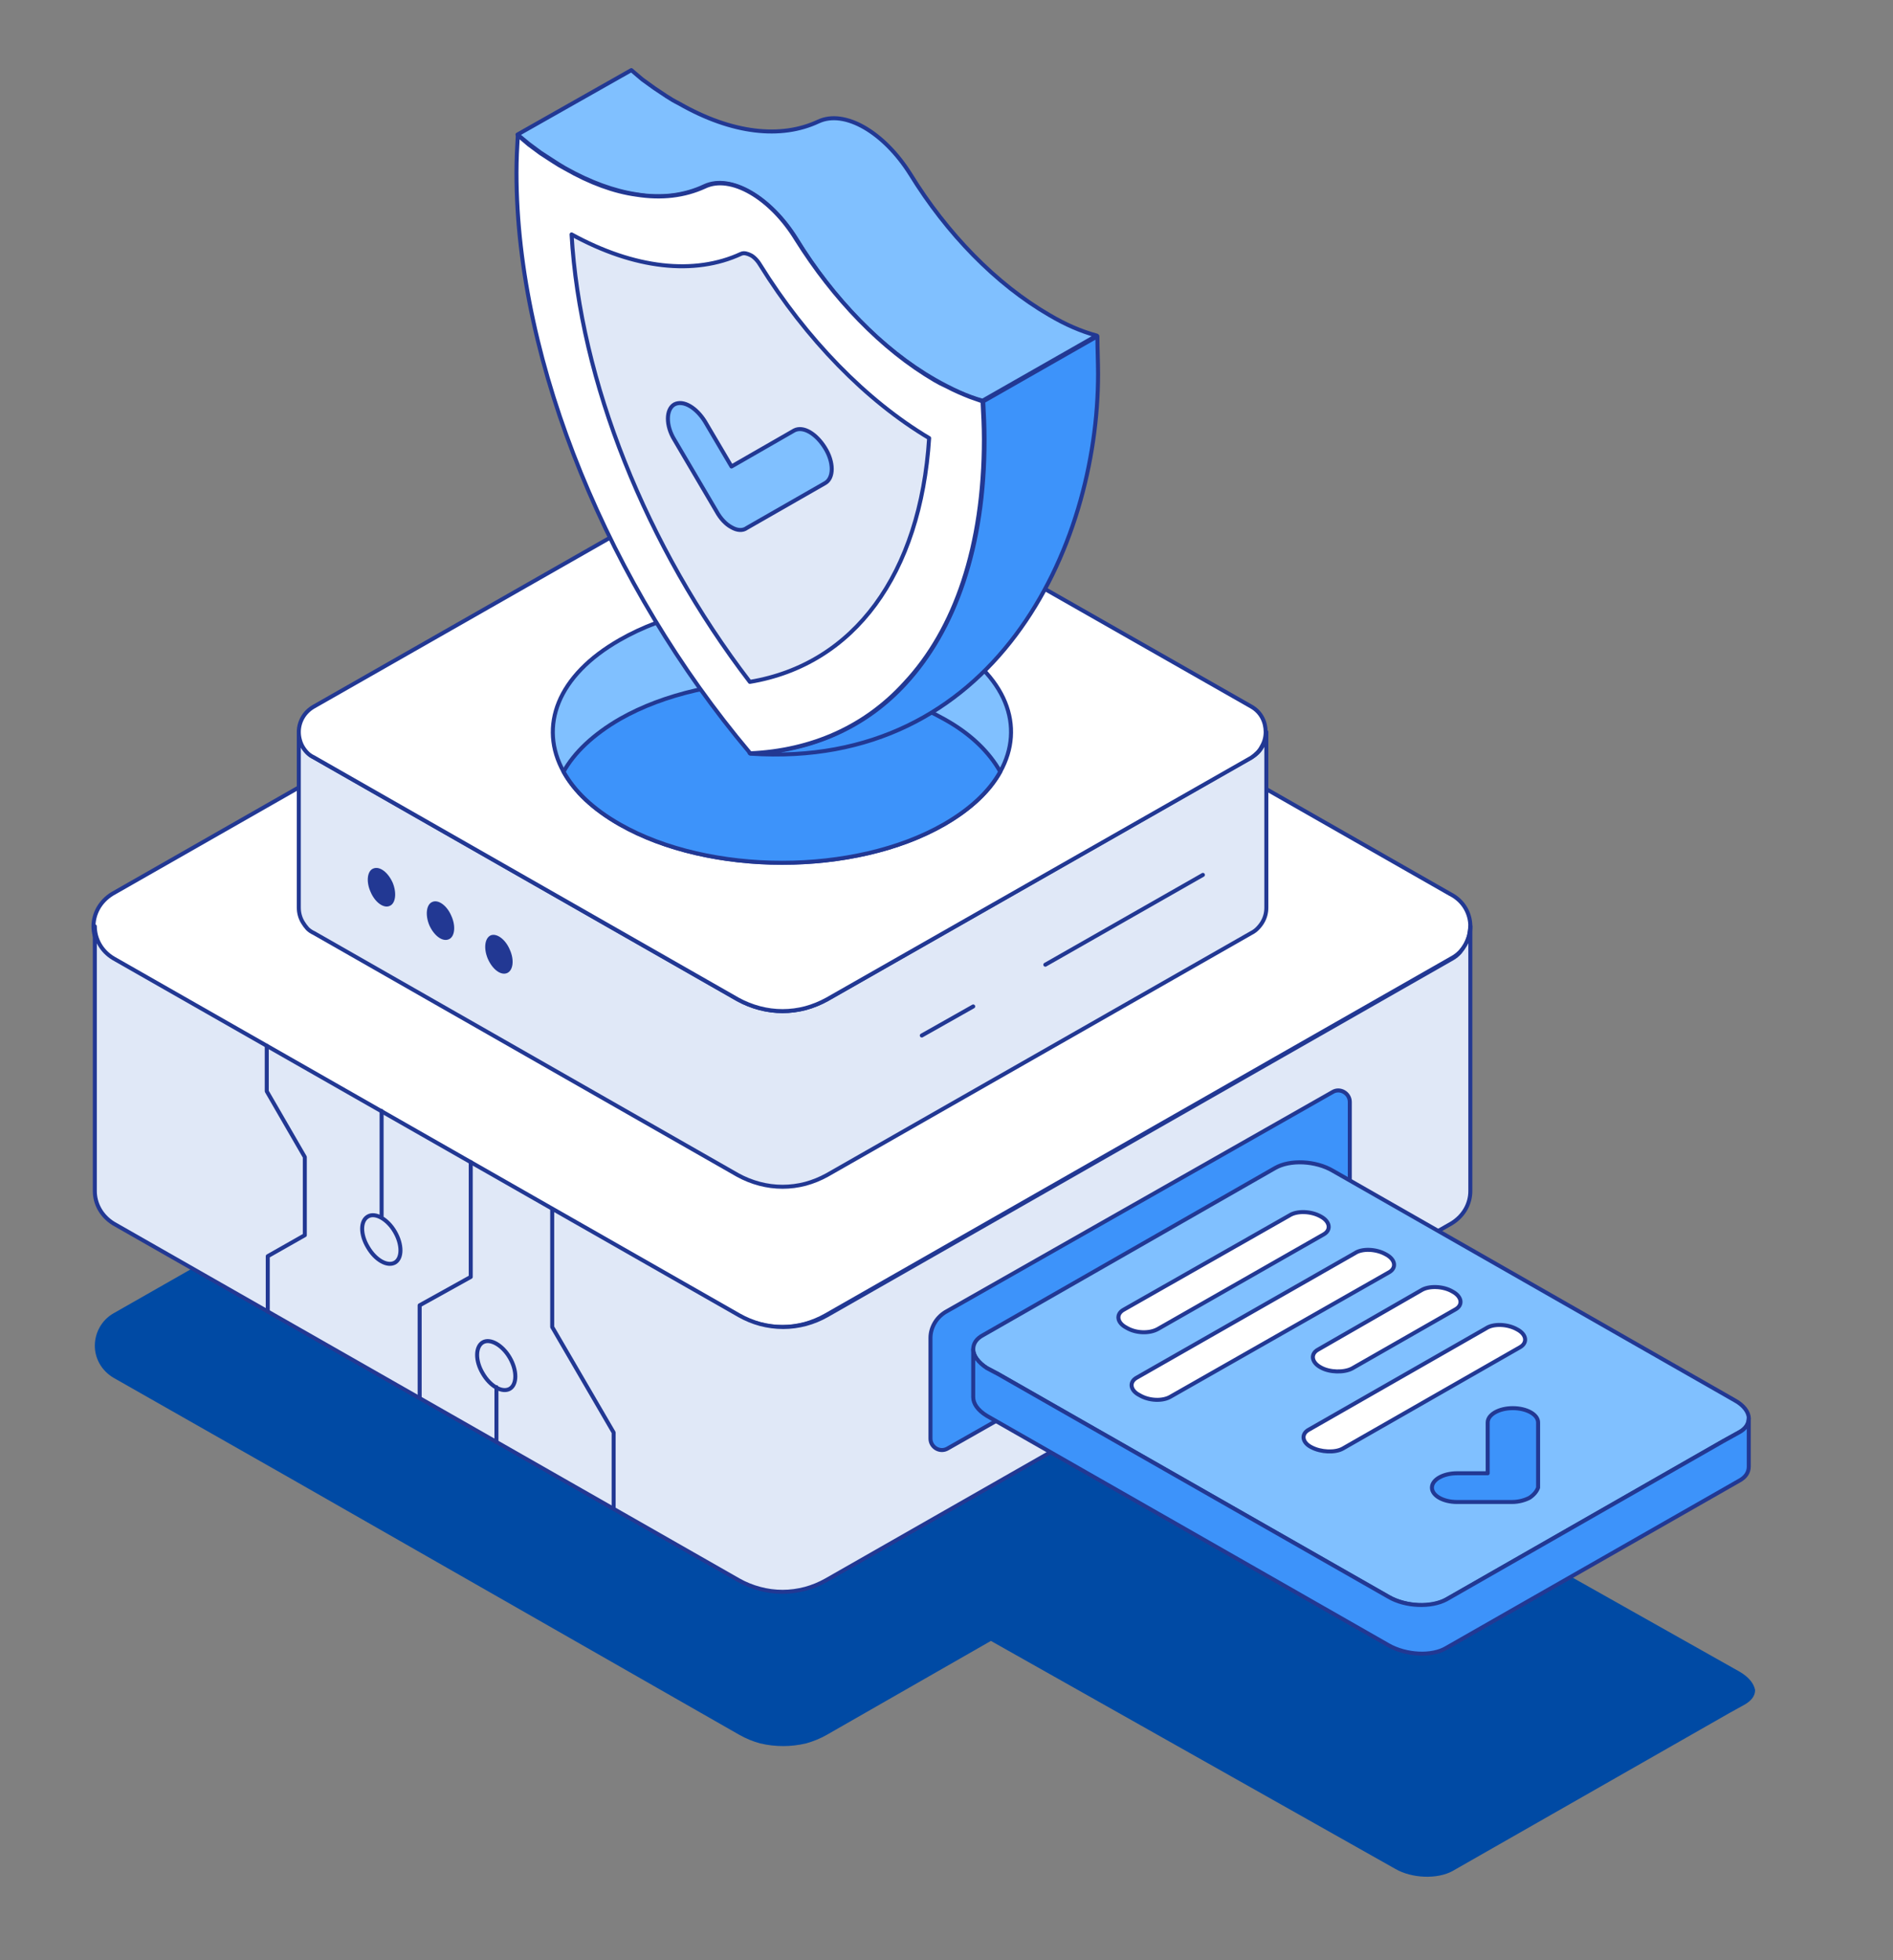
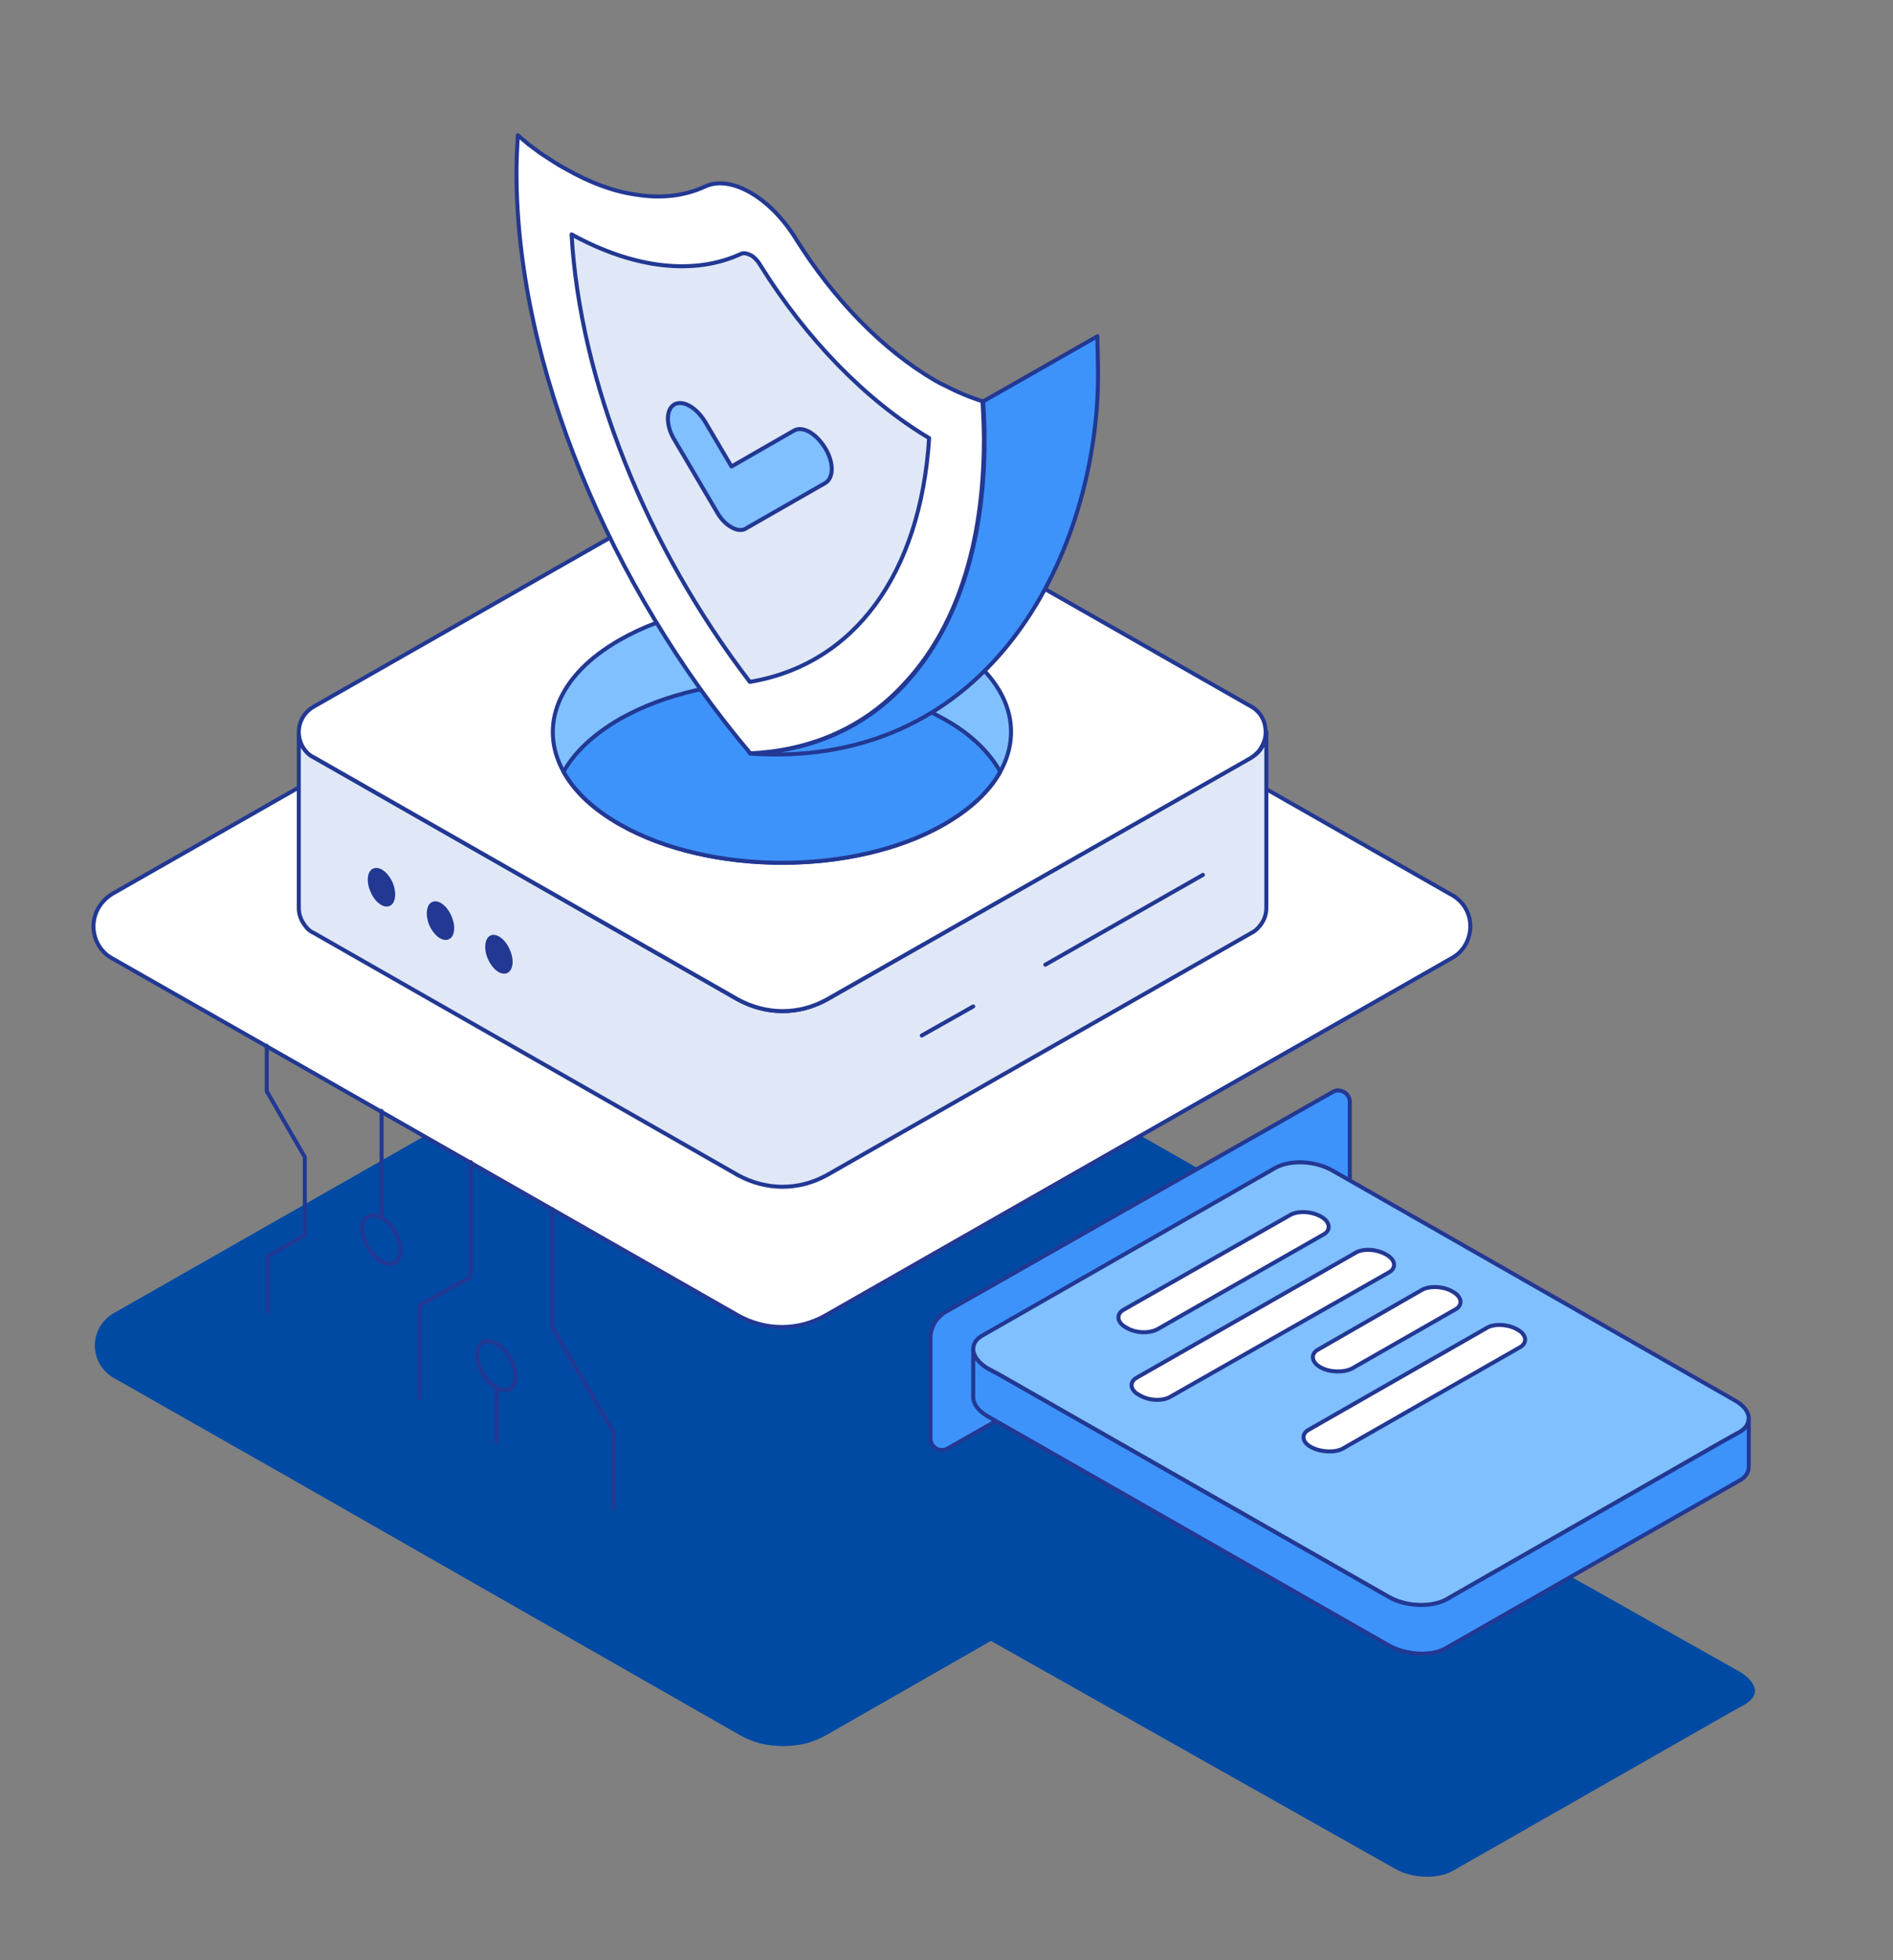
<svg xmlns="http://www.w3.org/2000/svg" viewBox="0 0 567 587" width="567" height="587">
  <rect x="0" y="0" width="567" height="587" fill="#808080" stroke="none" />
  <defs>
    <clipPath id="cp1">
      <path d="m0 0h567v587h-567z" />
    </clipPath>
  </defs>
  <style>.a{fill:#004aa4}.b{fill:#fff;stroke:#223893;stroke-linecap:round;stroke-linejoin:round;stroke-width:1.2}.c{fill:#e0e8f7;stroke:#223893;stroke-linecap:round;stroke-linejoin:round;stroke-width:1.2}.d{fill:none;stroke:#223893;stroke-linecap:round;stroke-linejoin:round;stroke-width:1.2}.e{fill:#223893}.f{fill:#80c0ff;stroke:#223893;stroke-linecap:round;stroke-linejoin:round;stroke-width:1.2}.g{fill:#3d93fa;stroke:#223893;stroke-linecap:round;stroke-linejoin:round;stroke-width:1.2}</style>
  <g clip-path="url(#cp1)">
    <path class="a" d="m521.2 500.7l-121.1-68.2 34.8-19.9c3.8-2 5.6-5.9 5.6-9.6 0-3.7-1.8-7.5-5.6-9.7l-187.2-106.8q-3-1.7-6.3-2.6-3.4-0.9-6.8-0.9-3.5 0-6.9 0.9-3.3 0.9-6.3 2.6l-187.4 106.8c-3.7 2.1-5.6 6-5.6 9.7 0 3.7 1.9 7.4 5.6 9.6l52.6 29.9 134.8 77q3 1.7 6.3 2.6 3.4 0.8 6.9 0.8 3.4 0 6.8-0.8 3.3-0.9 6.3-2.6l49.1-28.1 121 68.2c5.1 3 12.8 3.2 17.3 0.7l82.9-47.3 4.7-2.6c2-1.2 3-2.6 3-4.3-0.4-1.9-1.7-3.7-4.5-5.4z" />
    <path class="b" d="m440.4 277.4c0 3.7-1.9 7.6-5.7 9.6l-52.6 30-134.8 76.9q-3 1.7-6.3 2.6-3.4 0.9-6.8 0.9-3.5 0-6.8-0.9-3.4-0.9-6.4-2.6l-134.7-76.9-52.7-30c-3.7-2-5.6-5.9-5.6-9.6 0-3.7 1.9-7.4 5.6-9.7l187.2-106.8q3-1.7 6.4-2.6 3.3-0.9 6.8-0.9 3.4 0 6.8 0.9 3.3 0.9 6.3 2.6l187.2 106.8c4.2 2.1 6.1 6 6.1 9.7z" />
    <path class="c" d="m379.3 219.2v52.6q0 1.2-0.3 2.3-0.3 1.1-0.9 2.1-0.6 1-1.5 1.9-0.8 0.8-1.8 1.3l-127.1 72.5q-3.1 1.7-6.4 2.6-3.4 0.9-6.9 0.9-3.5 0-6.9-0.9-3.4-0.9-6.5-2.6l-127-72.5q-1.1-0.5-1.9-1.3-0.8-0.9-1.4-1.9-0.6-1-0.9-2.1-0.3-1.1-0.3-2.3v-52.6c0 3 1.5 6 4.5 7.6l127 72.5q3.1 1.7 6.5 2.6 3.4 0.9 6.9 0.9 3.5 0 6.9-0.9 3.3-0.9 6.4-2.6l127.1-72.5c3-1.6 4.3-4.6 4.5-7.6z" />
    <path class="b" d="m379.1 219.2q0 1.2-0.3 2.3-0.3 1.1-0.9 2.1-0.5 1-1.3 1.8-0.9 0.9-1.8 1.5l-127.1 72.4q-3.1 1.7-6.4 2.6-3.4 0.9-6.9 0.9-3.5 0-6.9-0.9-3.4-0.9-6.5-2.6l-127-72.5q-1.1-0.5-1.9-1.3-0.8-0.8-1.4-1.8-0.6-1-0.9-2.2-0.3-1.1-0.3-2.3c0-2.9 1.5-5.9 4.5-7.6l127-72.4q3.1-1.7 6.5-2.6 3.4-0.9 6.9-0.9 3.5 0 6.9 0.9 3.3 0.9 6.4 2.6l127.1 72.4c3 1.7 4.3 4.7 4.3 7.6z" />
    <path class="d" d="m313.1 288.9l47.2-26.9m-84.2 48.1l15.4-8.7" />
    <path class="e" d="m116.7 271.3c1.8-0.7 2.2-3.9 0.9-7-1.4-3.1-3.9-5-5.8-4.2-1.8 0.7-2.2 3.9-0.8 7 1.3 3.1 3.9 5 5.7 4.2zm17.7 10c1.8-0.7 2.2-3.9 0.8-7-1.3-3.1-3.9-5-5.7-4.2-1.8 0.7-2.2 3.9-0.9 7 1.4 3.1 3.9 5 5.8 4.2zm17.5 10.1c1.8-0.8 2.2-3.9 0.8-7-1.3-3.1-3.9-5-5.7-4.3-1.8 0.8-2.2 3.9-0.9 7 1.4 3.2 3.9 5.1 5.8 4.3z" />
    <path class="f" d="m299.6 231.1c-3.2 5.8-8.9 11.2-16.9 15.8-26.7 15.3-70.1 15.3-97 0-8.1-4.6-13.7-10-16.9-15.8-7.5-13.5-1.9-28.8 16.9-39.5 26.7-15.3 70.1-15.3 97 0 18.9 10.7 24.4 26 16.9 39.5z" />
    <path class="g" d="m299.6 231.1c-3.2 5.8-8.9 11.2-16.9 15.8-26.7 15.3-70.1 15.3-97 0-8.1-4.6-13.7-10-16.9-15.8 3.2-5.7 8.8-11.1 16.9-15.8 26.7-15.2 70.1-15.2 97 0 8.2 4.5 13.7 10.1 16.9 15.8z" />
-     <path class="f" d="m328.5 100.5l-34.2 19.5c-4.7-1.3-9.4-3.5-14.3-6.3-15.9-9.1-30.6-24.3-41.5-42.2-7.9-12.6-19.7-19.3-27.4-15.8-5.9 2.8-12.8 3.8-20.5 2.5-6.6-1-13.8-3.6-21.3-7.8q-1.9-1.1-3.7-2.3-1.9-1.2-3.7-2.4-1.7-1.3-3.5-2.6-1.7-1.4-3.4-2.8l34.1-19.3q1.6 1.4 3.3 2.8 1.8 1.3 3.6 2.6 1.8 1.2 3.6 2.4 1.8 1.2 3.8 2.2c15.9 9.1 30.6 10.6 41.7 5.4 7.9-3.7 19.7 3.2 27.6 15.8 10.9 17.7 25.6 32.9 41.7 42.2q7.1 4.2 14.1 6.1z" />
    <path class="g" d="m328.9 112c0 52.1-31.2 118.6-104.1 113.7 18.6-0.9 34.6-8.1 46.4-21 14.8-16.1 23.7-40.8 23.7-73 0-3.9-0.2-7.6-0.4-11.5l34.2-19.5c0 3.7 0.2 7.6 0.2 11.3z" />
    <path class="b" d="m294.7 131.5c0 32.2-8.7 57.1-23.7 73.1-11.8 13-27.8 20.2-46.4 21 0 0-0.2-0.2-0.2-0.4-41.5-49.3-69.7-115.8-69.7-173.5 0-3.9 0.2-7.7 0.4-11.2q1.6 1.4 3.3 2.8 1.8 1.3 3.5 2.6 1.8 1.2 3.7 2.4 1.8 1.2 3.7 2.2c7.5 4.3 14.7 6.9 21.3 7.8 7.5 1.2 14.4 0.4 20.5-2.4 7.7-3.7 19.7 3.2 27.4 15.8 11.1 17.7 25.6 32.9 41.5 42.2q1.7 1 3.5 1.8 1.7 0.9 3.5 1.7 1.8 0.8 3.6 1.5 1.9 0.7 3.7 1.3c0.2 3.7 0.4 7.6 0.4 11.3z" />
    <path class="c" d="m224.6 204.2c-31.2-40.7-50.9-90.3-53.4-134 18.8 10.3 36.8 12.3 50.8 5.8 0.9-0.4 2 0 2.8 0.4 0.7 0.3 1.9 1.3 2.8 2.8 13.9 22.4 31.9 40.8 50.7 52-2.6 40.8-22.5 67.8-53.7 73z" />
-     <path class="f" d="m219.1 157.9c-1.7-0.9-3.3-2.6-4.5-4.8l-12.6-21.4c-2.6-4.2-2.6-9.1 0-10.6 2.7-1.4 6.6 1 9.2 5.2l7.9 13.4 18.8-10.8c2.7-1.4 6.6 1 9.2 5.2 2.7 4.3 2.7 9.1 0 10.6l-23.4 13.4c-1.2 0.9-2.9 0.8-4.6-0.2z" />
-     <path class="c" d="m440.4 277.4v79.3c0 3.7-1.9 7.4-5.7 9.7l-187.2 106.8q-3 1.7-6.3 2.6-3.4 0.9-6.8 0.9-3.5 0-6.8-0.9-3.4-0.9-6.4-2.6l-187.2-106.8c-3.7-2.3-5.6-6-5.6-9.7v-79.3c0 3.7 1.9 7.4 5.6 9.6l52.6 30 134.8 76.9q3 1.7 6.3 2.6 3.4 0.9 6.9 0.9 3.4 0 6.8-0.9 3.3-0.9 6.3-2.6l134.8-76.9 52.6-30q1.2-0.7 2.2-1.8 0.9-1.1 1.6-2.3 0.7-1.3 1.1-2.7 0.3-1.4 0.4-2.8z" />
+     <path class="f" d="m219.1 157.9c-1.7-0.9-3.3-2.6-4.5-4.8l-12.6-21.4c-2.6-4.2-2.6-9.1 0-10.6 2.7-1.4 6.6 1 9.2 5.2l7.9 13.4 18.8-10.8c2.7-1.4 6.6 1 9.2 5.2 2.7 4.3 2.7 9.1 0 10.6l-23.4 13.4c-1.2 0.9-2.9 0.8-4.6-0.2" />
    <path class="d" d="m141 348v34.4l-15.3 8.5v27.7m39.7-56.5v35.3l18.4 31.6v22.8m-35.1-20v-16.4m-34.4-50.7v-32m-34.1 60.1v-16.6l11.1-6.3v-23.4l-11.4-19.7v-13.6m72.8 102.7c2.2-1.3 2.2-5.5 0-9.3-2.2-3.8-5.9-5.9-8.1-4.6-2.2 1.3-2.3 5.5 0 9.3 2.2 3.8 5.8 5.9 8.1 4.6zm-34.4-37.8c2.2-1.3 2.2-5.4 0-9.2-2.2-3.8-5.9-5.9-8.1-4.6-2.3 1.3-2.3 5.4 0 9.2 2.2 3.8 5.8 5.9 8.1 4.6z" />
    <path class="g" d="m399.8 367.9l-116 65.9c-2.3 1.3-5.1-0.4-5.1-3v-30.1c0-3.1 1.7-6.1 4.5-7.8l116-65.9c2.2-1.3 5.1 0.4 5.1 3v30.2c0 3.2-1.7 6.2-4.5 7.7z" />
    <path class="f" d="m523.8 424.7c0 1.7-0.9 3.2-3 4.3l-4.7 2.6-82.9 47.4c-4.3 2.6-12 2.2-17.3-0.8l-116.9-66.7-3.4-1.8c-2.8-1.7-4.1-3.8-4.1-5.6 0-1.7 0.9-3.2 3-4.3l87.4-50c4.5-2.6 12.2-2.2 17.3 0.8l120.3 68.7c2.8 1.5 4.3 3.6 4.3 5.4z" />
    <path class="b" d="m346.8 398l49.6-28.3c2.4-1.3 2-3.9-0.8-5.4-2.8-1.6-7.1-1.8-9.4-0.3l-49.6 28.2c-2.4 1.3-2.1 3.9 0.8 5.4 2.8 1.7 6.9 1.8 9.4 0.4zm3.9 20.2l65.2-37.1c2.5-1.3 2.1-3.9-0.7-5.4-2.9-1.7-7.2-1.9-9.4-0.4l-65.2 37.2c-2.5 1.3-2.1 3.9 0.7 5.3 2.8 1.7 7 1.9 9.4 0.4zm54.3-8.4l30.8-17.6c2.5-1.3 2.1-3.9-0.7-5.4-2.8-1.7-7.2-1.8-9.4-0.4l-30.8 17.7c-2.5 1.3-2.1 3.9 0.7 5.4 2.6 1.5 7 1.6 9.4 0.3zm-2.8 24l53-30.3c2.4-1.3 2.1-3.9-0.8-5.4-2.8-1.6-7.1-1.8-9.3-0.3l-53 30.3c-2.5 1.3-2.1 3.9 0.7 5.3 2.8 1.5 7.1 1.7 9.4 0.4z" />
-     <path class="g" d="m458.2 448.5c-1.3 0.7-3.2 1.3-5.3 1.3h-16.5c-4.1 0-7.5-1.9-7.5-4.3 0-2.4 3.4-4.3 7.5-4.3h9.2v-15.2c0-2.4 3.4-4.3 7.5-4.3 4.2 0 7.6 1.9 7.6 4.3v19.5c-0.4 1.1-1.2 2.1-2.5 3z" />
    <path class="g" d="m523.8 424.7v14.5c0 1.7-0.9 3.2-3 4.3l-87.6 50c-4.3 2.6-12 2.2-17.3-0.8l-120.3-68.7c-2.8-1.7-4.1-3.7-4.1-5.6v-14.3c0 1.8 1.5 3.9 4.1 5.6l3.4 1.8 116.9 66.7c5.1 3 12.8 3.2 17.3 0.8l82.9-47.4 4.7-2.6c2.1-1.1 3-2.6 3-4.3z" />
  </g>
</svg>